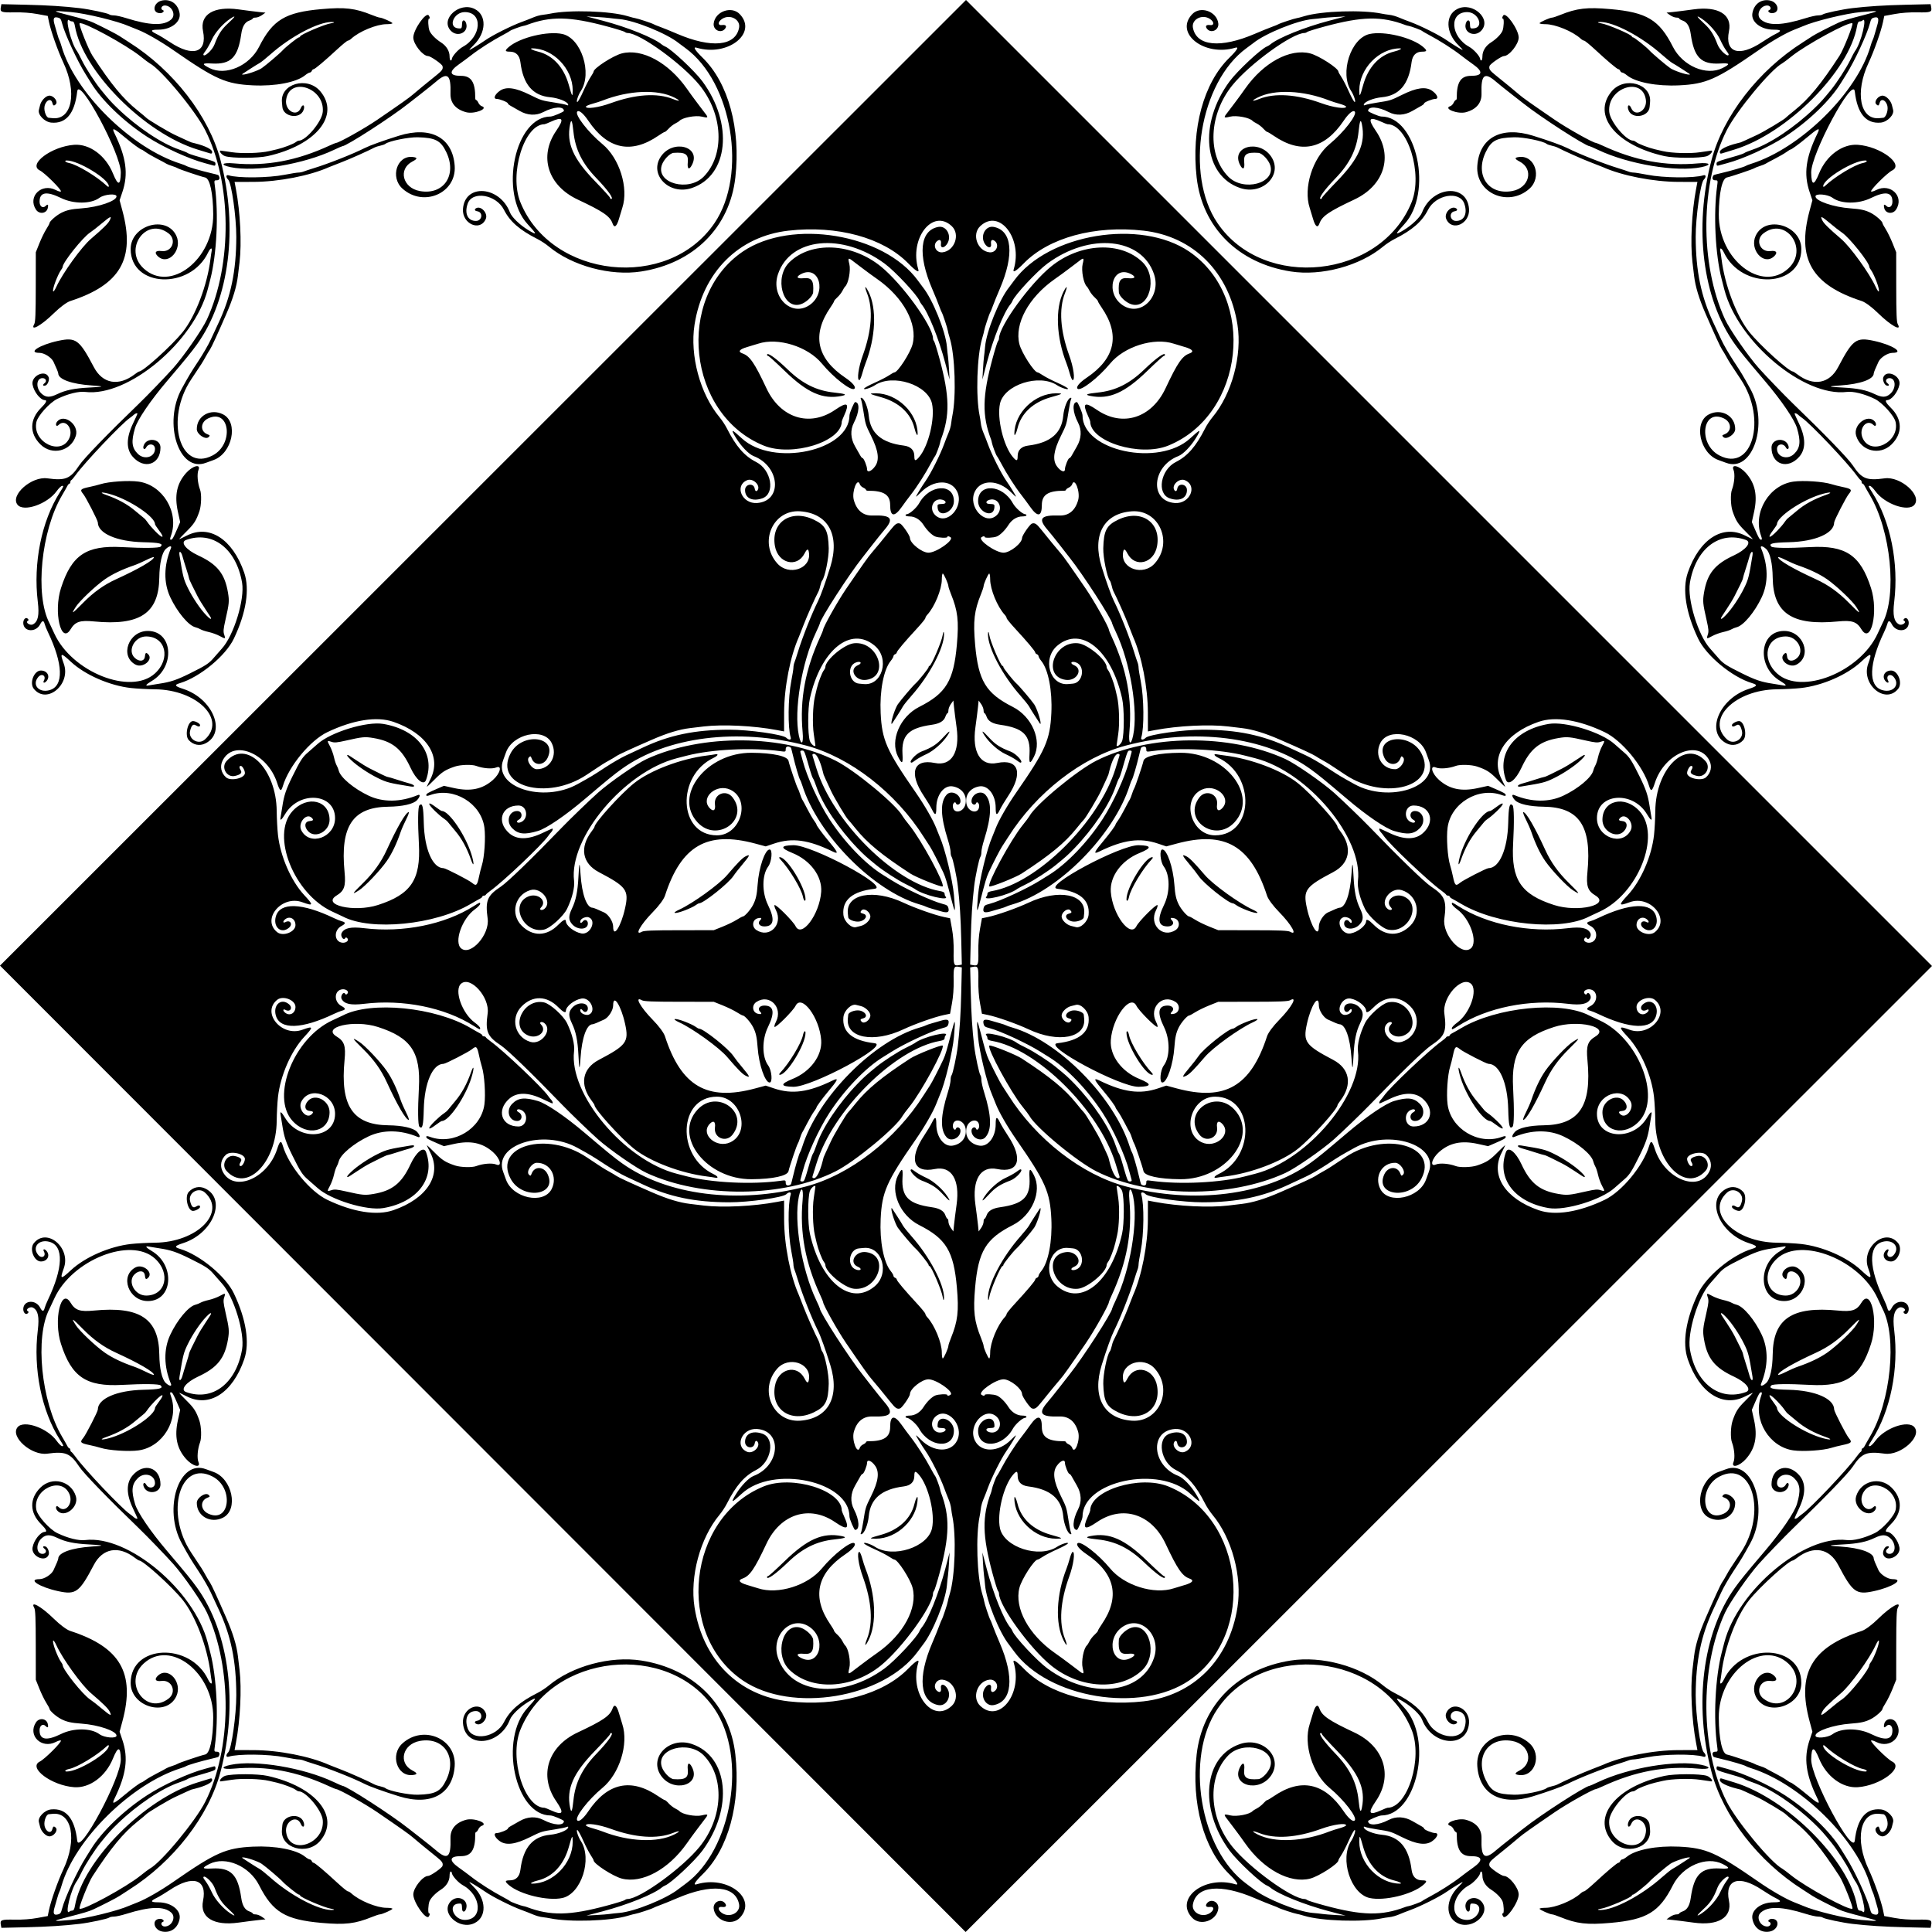
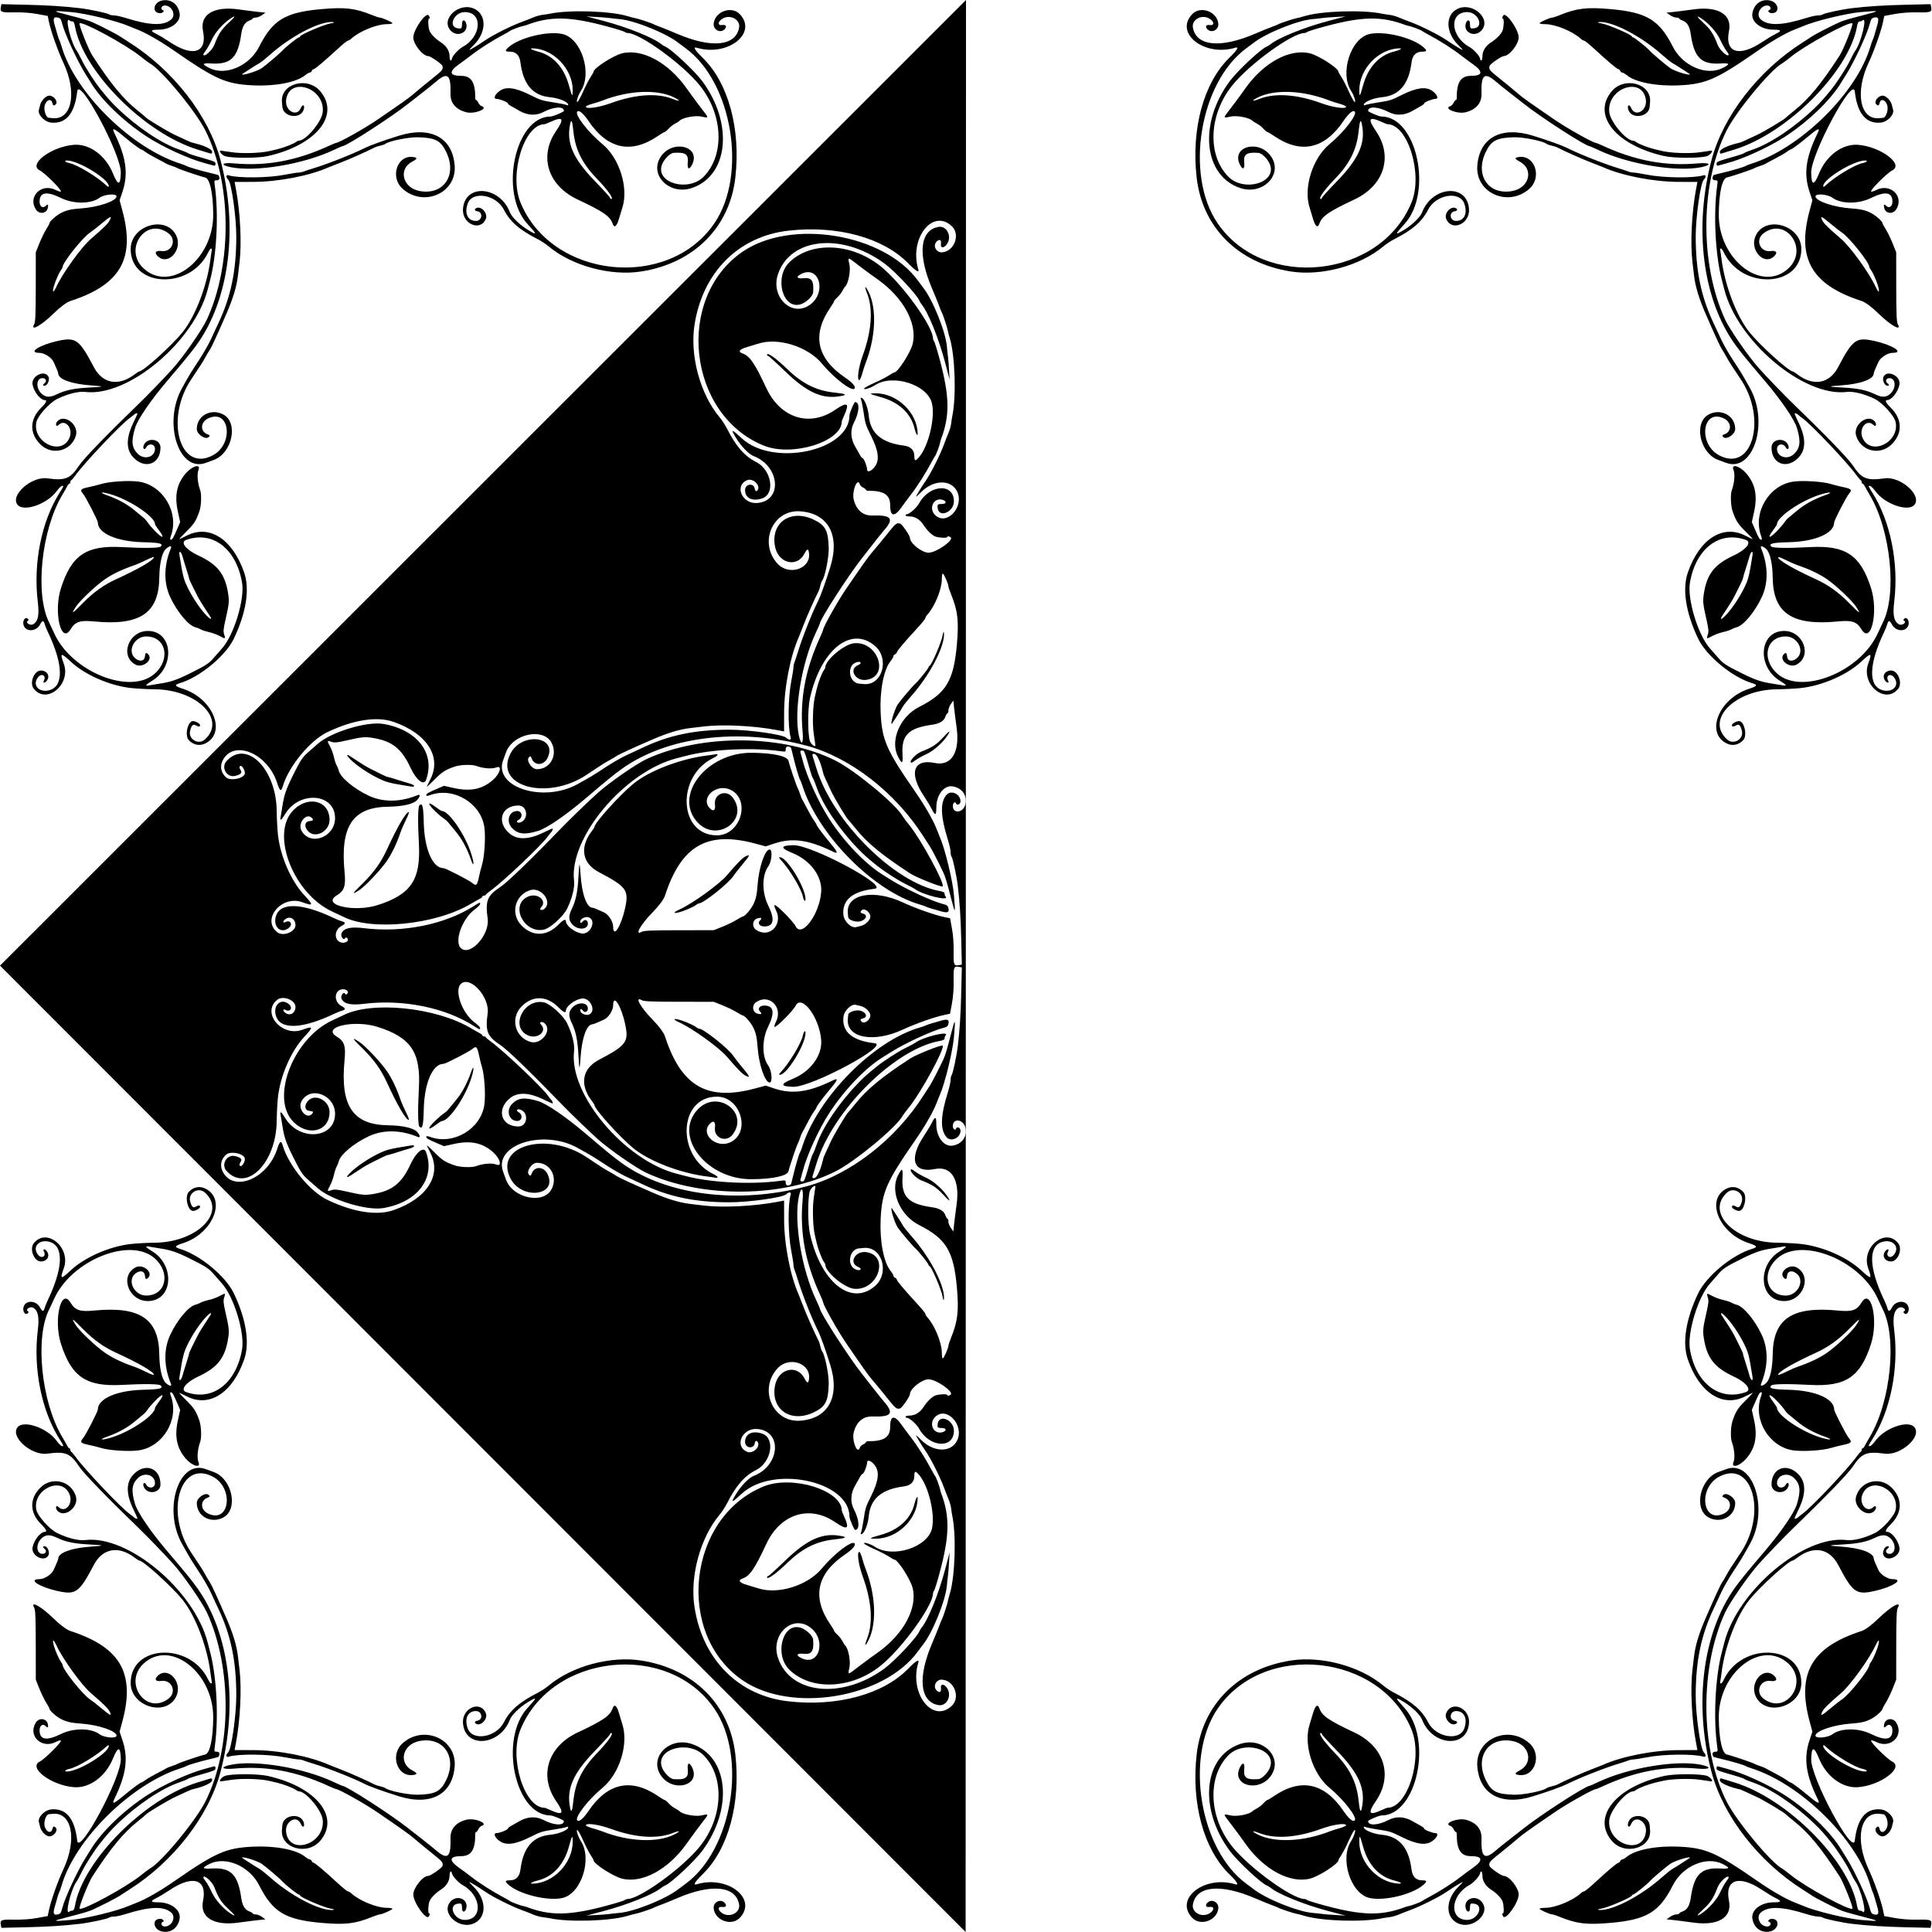
<svg xmlns="http://www.w3.org/2000/svg" xmlns:xlink="http://www.w3.org/1999/xlink" width="100%" height="100%" viewBox="0 0 1555.4 1555.4">
  <desc>
    Notan Art Tile 
    
    based on Notan Art paper cutting techniques
    corner symbol design from openclipart user Firkin: https://openclipart.org/detail/258064/corner-decoration-2
    
    Can be made into a pattern - see the Notan Art Tile Pattern
    
    written by Jay Nick
    steamcoded.org    
  </desc>
  <title>Notan Art Tile</title>
  <defs>
    <symbol id="corner" viewBox="0 0 635.625 635.625">
      <path d="m 460.517,634.066 c -18.408,-9.073 -6.56,-38.281 18.869,-46.518 7.29,-2.361 7.875,-3.397 2.777,-4.92 -16.898,-5.048 -38.97,-23.261 -45.98,-37.94 -10.535,-22.062 -13.69,-42.208 -8.817,-56.309 9.887,-28.614 29.759,-41.417 48.979,-31.556 3.557,1.825 6.467,3.16 6.467,2.967 0,-0.193 -2.886,-3.213 -6.413,-6.711 -6.383,-6.329 -8.141,-9.101 -10.875,-17.141 -1.626,-4.782 -1.919,-14.614 -0.543,-18.233 2.138,-5.623 2.775,-13.547 1.361,-16.931 -2.285,-5.469 5.136,-3.539 10.683,2.779 7.842,8.931 9.937,19.053 6.847,33.073 l -1.908,8.657 2.331,5.406 c 3.544,8.221 4.36,9.625 5.596,9.625 0.871,0 0.843,-0.824 -0.117,-3.516 -7.075,-19.824 7.003,-43.203 27.726,-46.045 8.499,-1.166 25.378,-0.031 32.309,2.172 2.082,0.662 6.316,1.728 9.41,2.369 7.833,1.624 8.521,2.376 5.476,5.988 -2.276,2.701 -12.508,22.58 -12.508,24.301 0,9.285 -16.136,16.321 -38.691,16.869 -14.107,0.343 -17.434,1.175 -14.887,3.721 1.287,1.287 14.135,1.46 32.953,0.444 30.492,-1.646 42.986,6.743 52.052,34.946 6.544,20.357 -0.054,48.603 -8.203,35.12 -3.906,-6.463 -8,-7.831 -19.943,-6.666 -39.175,3.824 -55.312,-6.994 -55.701,-37.342 -0.155,-12.081 -2.269,-21.396 -5.545,-24.434 -2.946,-2.732 -5.378,-3.101 -4.368,-0.663 6.118,14.766 6.306,29.563 0.531,41.837 -5.938,12.623 -15.541,24.115 -21.346,25.545 -1.448,0.357 -3.477,1.167 -4.509,1.801 -1.031,0.634 -4.195,1.669 -7.031,2.301 -2.836,0.632 -7.013,2.162 -9.283,3.4 -4.845,2.644 -5.12,2.544 -3.756,-1.37 0.832,-2.387 0.629,-4.732 -1.049,-12.105 -3.262,-14.335 -3.443,-16.278 -2.199,-23.659 2.702,-16.036 9.155,-24.084 25.316,-31.573 10.537,-4.883 15.62,-11.353 10.402,-13.24 -22.51,-8.14 -42.769,7.316 -47.763,36.439 -2.426,14.146 7.086,45.124 17.276,56.263 1.698,1.856 4.774,5.363 6.835,7.792 4.133,4.871 6.803,6.612 20.627,13.451 11.081,5.482 16.296,7.229 25.781,8.639 3.867,0.575 7.98,1.245 9.141,1.49 3.456,0.728 2.38,-0.815 -2.654,-3.804 -20.347,-12.082 -17.938,-42.663 3.361,-42.663 16.441,0 24.271,21.566 10.442,28.759 -6.228,3.239 -15.32,-4.291 -10.727,-8.884 1.801,-1.801 2.486,-1.331 2.8,1.922 0.403,4.182 4.758,4.772 8.645,1.17 6.573,-6.092 0.113,-18.279 -9.69,-18.279 -16.821,0 -21.302,19.107 -7.423,31.649 20.66,18.668 70.724,-1.266 85.715,-34.13 1.847,-4.049 3.728,-8.067 4.179,-8.927 12.526,-23.882 7.061,-78.899 -10.833,-109.06 -1.835,-3.094 -3.811,-6.574 -4.39,-7.734 -0.579,-1.16 -1.407,-2.109 -1.84,-2.109 -0.433,0 -0.787,-0.598 -0.787,-1.328 0,-0.73 -0.353,-1.469 -0.785,-1.641 -0.432,-0.172 -2.014,-2.016 -3.516,-4.098 -7.923,-10.985 -39.24,-44.001 -46.478,-49 -1.205,-0.832 -2.748,-2.057 -3.429,-2.723 -1.197,-1.169 -2.98,-1.645 -2.98,-0.796 0,0.228 1.684,3.942 3.743,8.254 5.873,12.301 5.941,21.917 0.203,28.435 -9.814,11.149 -23.593,6.571 -23.628,-7.849 -0.019,-7.866 12.13,-9.079 14.453,-1.443 0.807,2.654 -0.952,3.715 -2.223,1.341 -2.135,-3.989 -7.553,-3.129 -7.543,1.197 0.016,7.01 9.009,9.687 14.537,4.328 5.292,-5.13 5.906,-10.621 2.472,-22.125 -2.173,-7.278 -13.187,-23.435 -27.313,-40.064 -16.312,-19.203 -20.881,-24.808 -25.681,-31.511 -27.473,-38.358 -35.156,-99.186 -19.84,-157.071 9.932,-37.536 40.123,-76.428 77.852,-100.289 3.094,-1.957 6.738,-4.322 8.099,-5.257 2.321,-1.595 14.883,-8.063 22.5,-11.585 3.626,-1.677 8.127,-3.021 22.267,-6.652 13.426,-3.448 13.044,-3.727 -3.178,-2.327 -12.66,1.093 -39.945,7.747 -49.688,12.118 -1.031,0.463 -4.293,1.772 -7.248,2.909 -6.999,2.694 -19.569,9.92 -30.721,17.661 -35.827,24.867 -44.567,28.72 -67.661,29.823 -18.982,0.907 -37.05,-2.58 -44.371,-8.565 -1.547,-1.265 -3.353,-2.314 -4.014,-2.333 -0.661,-0.019 -1.444,-0.667 -1.741,-1.44 -0.297,-0.773 -0.965,-1.406 -1.484,-1.406 -1.106,0 -9.232,-6.836 -20.321,-17.093 -4.33,-4.005 -8.363,-7.282 -8.964,-7.282 -0.6,0 -1.909,-0.755 -2.909,-1.677 C 329.263,26.761 314.351,20.625 305.939,20.625 c -2.751,0 -5.001,-0.366 -5.001,-0.813 0,-0.882 8.857,-4.812 10.844,-4.812 0.671,0 3.673,-0.996 6.672,-2.213 14.246,-5.781 22.844,-6.784 42.952,-5.013 30.971,2.729 41.614,9.149 53.225,32.108 8.287,16.387 28.586,25.095 42.334,18.161 6.899,-3.48 6.439,-4.366 -2.016,-3.881 -16.189,0.929 -22.259,-5.135 -25.066,-25.041 -0.912,-6.467 -3.067,-10.159 -6.696,-11.471 C 421.434,17.017 420,16.161 420,15.749 420,15.337 418.905,15 417.567,15 c -1.338,0 -3.764,-0.949 -5.391,-2.109 l -2.957,-2.109 5.625,-0.566 c 3.094,-0.312 10.88,-1.301 17.303,-2.199 21.18,-2.961 33.222,4.398 30.326,18.534 -3.769,18.399 8.521,22.475 28.21,9.355 4.071,-2.713 9.239,-5.822 11.484,-6.909 5.554,-2.689 5.129,-3.684 -1.573,-3.684 -10.912,0 -19.445,-6.601 -18.15,-14.04 1.357,-7.796 7.421,-12.268 14.768,-10.89 7.667,1.438 9.243,10.802 1.827,10.853 -2.265,0.016 -4.084,-2.002 -2.331,-2.587 2.429,-0.81 1.184,-3.962 -1.566,-3.962 -6.077,0 -9.868,7.982 -5.616,11.823 6.253,5.649 18.174,5.312 38.568,-1.09 4.023,-1.263 8.684,-2.296 10.359,-2.296 1.675,0 3.446,-0.357 3.936,-0.794 1.213,-1.081 16.677,-4.377 25.266,-5.386 13.467,-1.582 27.185,-2.457 45.107,-2.879 l 21.669,-0.51 0.455,2.38 c 0.842,4.403 -0.189,4.811 -11.634,4.602 -6.814,-0.124 -13.762,0.387 -19.466,1.431 L 594.916,13.594 593.844,18.75 c -1.642,7.899 -7.607,24.787 -12.226,34.614 -11.977,25.481 -7.389,49.13 9.197,47.411 1.185,-0.123 2.671,-0.277 3.302,-0.343 2.009,-0.209 4.061,-5.469 3.596,-9.217 -0.68,-5.485 -5.567,-8.08 -6.702,-3.559 -0.647,2.577 -1.345,2.884 -2.937,1.292 -2.223,-2.223 1.57,-7.386 5.426,-7.386 2.976,0 7.116,4.29 7.985,8.275 0.301,1.378 0.718,3.057 0.928,3.73 1.29,4.145 -4.738,10.462 -10.495,10.997 -12.601,1.171 -19.992,-7.695 -22.141,-26.562 -1.538,-13.505 -37.542,53.617 -37.183,69.32 0.255,11.15 2.338,11.324 6.724,0.561 6.208,-15.231 19.879,-25.325 33.026,-24.385 19.261,1.378 39.762,16.686 29.297,21.876 -4.221,2.093 -18.762,16.593 -17.953,17.902 0.262,0.424 2.216,-0.115 4.341,-1.2 12.242,-6.246 24.214,5.57 16.921,16.701 -2.731,4.168 -8.873,3.455 -10.033,-1.164 -0.798,-3.181 -0.128,-3.897 1.822,-1.946 2.371,2.371 5.136,0.396 5.136,-3.67 0,-8.183 -5.939,-9.185 -18.361,-3.096 -10.682,5.236 -25.503,5.143 -32.733,-0.205 -4.103,-3.035 -14.531,-3.913 -14.531,-1.224 0,3.948 15.303,9.189 29.882,10.234 8.759,0.628 12.559,1.473 17.241,3.834 4.273,2.155 10.065,7.263 10.065,8.877 0,0.421 1.252,2.74 2.782,5.153 1.53,2.413 4.152,7.807 5.826,11.986 l 3.043,7.598 0.034,29.531 c 0.026,22.94 0.315,30.025 1.292,31.741 3.813,6.695 -5.95,1.286 -16.682,-9.241 -5.401,-5.298 -10.981,-9.434 -14.089,-10.443 -42.666,-13.848 -55.455,-35.962 -44.462,-76.881 l 2.429,-9.042 -2.434,-7.246 c -5.14,-15.304 -3.231,-29.292 6.804,-49.867 2.698,-5.531 0.675,-4.641 -10.168,4.475 -5.002,4.206 -11.994,9.316 -12.746,9.316 -0.369,0 -1.976,0.969 -3.572,2.153 -1.596,1.184 -6.065,3.775 -9.932,5.759 -3.867,1.983 -7.453,3.913 -7.969,4.288 -0.516,0.375 -2.625,1.214 -4.688,1.864 -2.062,0.65 -4.172,1.483 -4.688,1.85 -1.28,0.912 -19.926,7.215 -23.533,7.954 -4.06,0.832 -6.788,13.239 -6.913,31.446 -0.265,38.534 36.677,67.208 59.392,46.1 17.709,-16.456 -2.207,-44.417 -21.282,-29.88 -7.254,5.528 -2.958,16.277 6.029,15.085 5.113,-0.678 6.429,1.427 2.893,4.627 -8.88,8.036 -21.123,-5.98 -15.526,-17.775 8.447,-17.8 38.901,-8.851 38.901,11.43 0,32.872 -50.812,35.075 -66.097,2.865 -1.784,-3.76 -3.674,-4.568 -2.996,-1.28 0.239,1.16 0.693,4.219 1.007,6.797 2.725,22.333 12.738,48.718 23.659,62.344 9.19,11.466 33.796,33.75 37.266,33.75 0.333,0 1.98,1.048 3.659,2.329 13.8,10.526 27.404,8.156 34.895,-6.079 12.4,-23.564 15.318,-25.709 30.507,-22.415 15.833,3.433 26.383,10.228 15.881,10.228 -4.058,0 -10.195,3.893 -11.943,7.576 -2.394,5.043 -4.08,9.16 -4.08,9.96 0,5.003 -11.322,9.094 -28.374,10.251 -11.582,0.786 -11.16,1.135 2.2,1.82 12.421,0.636 19.978,2.188 26.872,5.518 6.406,3.094 9.774,3.043 13.407,-0.203 5.239,-4.682 4.813,-13.359 -0.656,-13.359 -2.934,0 -3.993,2.68 -1.717,4.345 1.948,1.424 1.302,2.744 -0.925,1.889 -1.876,-0.72 -3.433,-4.796 -2.647,-6.929 2.602,-7.05 15.144,-1.419 13.769,6.182 -1.124,6.212 -6.724,13.263 -10.534,13.263 -2.151,0 -0.989,2.422 3.077,6.416 10.076,9.896 10.314,21.996 0.617,31.465 -9.917,9.684 -26.164,5.592 -30.112,-7.584 -2.802,-9.352 10.092,-19.086 15.943,-12.036 1.877,2.261 0.891,4.979 -1.088,3 -5.73,-5.73 -12.949,2.843 -9.314,11.061 6.94,15.689 31.828,3.609 28.127,-13.652 -1.135,-5.293 -11.372,-16.623 -17.822,-19.724 -8.991,-4.323 -18.18,-6.61 -23.792,-5.923 -36.537,4.477 -92.943,-42.743 -104.492,-87.475 -0.499,-1.934 -1.505,-5.837 -2.235,-8.673 -5.464,-21.226 -7.14,-55.66 -3.868,-79.453 0.672,-4.887 0.659,-4.922 -1.849,-4.922 -2.266,0 -2.807,-2.329 -1.035,-4.451 0.107,-0.128 3.113,-0.912 6.68,-1.743 8.265,-1.924 19.332,-5.17 20.549,-6.027 0.516,-0.363 2.625,-1.19 4.688,-1.838 42.245,-13.268 90.467,-60.829 101.802,-100.407 0.65,-2.271 1.454,-4.55 1.787,-5.066 0.332,-0.516 1.131,-2.836 1.774,-5.156 0.643,-2.32 1.563,-5.514 2.044,-7.098 1.783,-5.873 1.236,-7.739 -2.07,-7.063 -2.597,0.531 -3.086,1.154 -4.14,5.272 -2.28,8.906 -12.942,31.909 -19.981,43.108 -1.621,2.578 -3.682,5.888 -4.581,7.355 C 548.8,85.715 529.953,103.803 510,116.742 c -13.684,8.874 -35.738,18.93 -49.193,22.432 -3.08,0.801 -6.349,1.695 -7.266,1.986 -1.222,0.388 -1.666,0.023 -1.666,-1.37 0,-1.956 -0.256,-1.854 17.699,-7.051 2.773,-0.803 5.516,-1.832 6.094,-2.287 0.578,-0.455 3.779,-1.758 7.113,-2.896 15.006,-5.12 35.945,-19.144 52.532,-35.185 5.566,-5.382 7.371,-7.391 14.349,-15.964 4.919,-6.044 12.988,-18.539 16.097,-24.927 1.796,-3.69 3.643,-7.184 4.106,-7.766 5.196,-6.531 11.09,-30.918 6.319,-26.147 -0.38,0.38 -1.387,0.697 -2.237,0.703 -1.077,0.008 -1.748,1.188 -2.21,3.886 -6.578,38.39 -59.312,91.518 -104.619,105.402 -5.032,1.542 -9.887,3.032 -10.789,3.311 -1.176,0.364 -1.641,-0.011 -1.641,-1.323 0,-2.172 5.889,-5.123 14.531,-7.283 1.547,-0.387 3.023,-0.765 3.281,-0.841 0.563,-0.166 5.798,-2.555 14.007,-6.392 5.785,-2.704 23.455,-13.29 24.431,-14.636 0.258,-0.356 3.589,-3.148 7.403,-6.206 12.29,-9.852 22.696,-22.492 38.419,-46.665 3.368,-5.179 11.919,-26.656 10.985,-27.591 -2.146,-2.146 -39.679,18.224 -52.082,28.267 -3.372,2.731 -6.9,5.376 -7.839,5.88 -9.671,5.182 -38.852,40.383 -47.265,57.016 -22.579,44.64 -23.21,113.912 -1.469,161.25 3.963,8.629 19.83,31.534 28.84,41.633 6.335,7.1 22.064,23.41 29.423,30.509 26.475,25.537 46.83,46.57 50.644,52.328 7.671,11.583 11.809,13.275 27.265,11.15 13.545,-1.863 31.944,14.452 25.405,22.528 -5.223,6.45 -25.453,-0.598 -33.377,-11.627 -1.774,-2.469 -3.874,-4.49 -4.666,-4.49 -1.494,0 -1.413,0.229 1.939,5.505 15.656,24.638 22.851,60.335 18.827,93.393 -1.393,11.439 -0.219,16.91 4.126,19.235 2.408,1.289 6.719,-1.556 4.467,-2.948 -0.922,-0.57 -0.936,-0.983 -0.062,-1.857 1.806,-1.806 4.168,0.786 3.83,4.202 -0.704,7.099 -10.753,7.54 -14.326,0.63 -1.802,-3.484 -3.069,-3.625 -3.87,-0.431 -0.334,1.329 -1.55,4.388 -2.704,6.797 -13.118,27.393 -13.752,46.041 -1.689,49.655 9.176,2.749 15.534,-4.48 9.815,-11.159 -2.999,-3.502 -6.969,-1.042 -4.815,2.983 1.262,2.358 -0.717,2.491 -2.481,0.166 -3.002,-3.954 -0.247,-8.672 5.063,-8.672 5.875,0 10.004,10.679 6.033,15.602 -11.013,13.653 -31.929,-3.859 -25.561,-21.401 3.478,-9.58 2.683,-9.799 -6.059,-1.669 -12.019,11.178 -33.042,20.357 -51.268,22.386 -4.803,0.534 -13.992,1.023 -20.421,1.086 -36.005,0.351 -61.358,25.854 -42.572,42.825 5.386,4.866 14.228,-0.175 12.625,-7.197 -1.078,-4.72 -2.567,-6.299 -4.705,-4.99 C 466.338,620.032 465,620.003 465,618.432 465,617.136 468.781,615 471.074,615 c 4.405,0 7.165,12.155 3.655,16.095 -3.789,4.253 -9.28,5.401 -14.212,2.97 z m -0.728,-109.415 c 5,-5.148 11.6,-14.945 15.644,-23.221 3.581,-7.327 4.119,-9.433 7.09,-27.758 0.734,-4.524 -1.318,-3.778 -2.58,0.938 -0.586,2.191 -2.079,7.097 -3.317,10.901 -1.238,3.804 -2.251,7.287 -2.251,7.739 0,0.452 -1.055,2.93 -2.344,5.505 -1.289,2.576 -3.426,6.846 -4.748,9.491 -1.322,2.644 -4.486,7.863 -7.031,11.598 -2.545,3.735 -4.627,7.055 -4.627,7.38 0,1.225 1.191,0.49 4.164,-2.572 z m 111.173,-7.112 c -3.234,-5.04 -17.132,-18.193 -24.869,-23.536 -6.38,-4.406 -14.82,-8.432 -24.844,-11.85 -2.32,-0.791 -7.066,-2.87 -10.547,-4.62 -3.48,-1.75 -6.328,-2.776 -6.328,-2.28 0,2.43 12.937,9.963 32.221,18.764 10.461,4.774 19.265,11.07 28.247,20.199 9.439,9.594 10.52,10.181 6.119,3.323 z m -67.415,-64.75 c 2.51,-2.591 5.298,-5.86 6.195,-7.266 0.897,-1.405 2.345,-3.084 3.217,-3.73 0.872,-0.646 4.255,-3.443 7.516,-6.214 6.4,-5.437 14.542,-9.911 24.211,-13.302 7.656,-2.685 3.891,-3.032 -4.469,-0.411 -16.372,5.132 -36.781,19.073 -36.781,25.124 0,0.476 -1.477,2.799 -3.281,5.163 -5.512,7.218 -3.374,7.62 3.392,0.637 z m 84.618,-213.048 c -1.433,-3.725 -3.365,-7.779 -4.292,-9.009 -0.928,-1.23 -1.686,-2.617 -1.686,-3.083 0,-3.777 -17.146,-25.253 -23.438,-29.355 -1.805,-1.177 -6.376,-4.754 -10.16,-7.948 -7.254,-6.126 -8.681,-6.617 -6.398,-2.201 1.369,2.647 5.355,6.555 15.963,15.652 7.928,6.798 24.065,29.161 29.352,40.675 3.47,7.558 3.98,3.9 0.659,-4.731 z m -43.311,-81.538 c 7.987,-7.555 24.918,-17.767 31.709,-19.125 3.318,-0.664 4.718,-2.203 2.003,-2.203 -9.771,0 -35.471,15.68 -35.726,21.797 -0.042,1.017 0.601,0.867 2.013,-0.469 z M 428.067,62.523 c -0.977,-0.614 -3.93,-2.531 -6.562,-4.259 C 418.872,56.535 415.664,54.56 414.375,53.874 413.086,53.187 408.867,49.818 405,46.387 387.893,31.206 364.366,18.75 352.798,18.75 c -2.981,0 -2.592,0.682 0.656,1.151 5.324,0.768 26.233,9.714 26.233,11.224 0,0.412 0.44,0.75 0.979,0.75 1.034,0 11.631,8.447 14.021,11.176 2.063,2.356 14.019,12.529 17.735,15.091 3.006,2.072 12.896,5.46 16.015,5.486 1.038,0.009 0.941,-0.281 -0.371,-1.105 z M 462.188,46.344 c 0,-0.292 -1.012,-1.874 -2.249,-3.516 -1.237,-1.641 -3.495,-5.727 -5.018,-9.078 -2.741,-6.033 -9.584,-13.789 -15.757,-17.857 -5.159,-3.401 -4.451,-1.845 1.743,3.831 5.82,5.333 8.469,9.431 11.845,18.325 1.894,4.99 9.436,11.62 9.436,8.295 z M 459.844,394.663 c -1.031,-0.401 -3.853,-1.428 -6.272,-2.283 -16.033,-5.668 -21.604,-32.135 -8.203,-38.971 10.632,-5.424 22.557,1.327 22.408,12.685 -0.057,4.329 -7.507,9.266 -10.088,6.685 -1.311,-1.311 -1.213,-1.543 1.009,-2.388 6.414,-2.438 6.064,-10.386 -0.596,-13.546 -18.482,-8.77 -22.256,21.886 -3.884,31.549 27.993,14.724 40.941,-30.814 18.404,-64.729 -1.968,-2.961 -4.383,-6.607 -5.366,-8.102 -0.984,-1.495 -2.515,-3.815 -3.402,-5.156 -0.888,-1.341 -2.525,-4.126 -3.638,-6.188 -1.113,-2.062 -2.755,-4.805 -3.648,-6.094 -1.366,-1.971 -6.489,-13.105 -14.018,-30.469 -5.657,-13.044 -8.718,-23.118 -9.828,-32.344 -0.279,-2.32 -0.909,-7.594 -1.4,-11.719 -1.93,-16.223 -0.617,-42.738 3.086,-62.344 l 1.151,-6.094 -15.983,-0.032 c -21.585,-0.043 -48.305,-5.26 -64.733,-12.641 -1.031,-0.463 -5.672,-2.281 -10.312,-4.04 -6.969,-2.641 -22.695,-9.653 -28.625,-12.764 -0.79,-0.415 -2.9,-1.067 -4.688,-1.45 -1.788,-0.383 -3.734,-1.084 -4.324,-1.559 -2.952,-2.372 -19.744,-5.782 -27.52,-5.59 -15.136,0.375 -19.672,2.751 -24.452,12.812 -9.316,19.61 2.423,36.725 22.666,33.045 14.711,-2.674 18.697,-18.788 6.239,-25.223 -4.39,-2.268 -4.45,-3.339 -0.216,-3.833 13.407,-1.565 19.512,17.294 8.743,27.006 -17.928,16.167 -46.181,3.841 -44.529,-19.427 1.709,-24.072 20.401,-34.161 47.588,-25.686 13.275,4.138 24.536,8.188 29.011,10.433 10.503,5.269 31.149,13.434 43.545,17.221 3.609,1.103 7.532,2.399 8.716,2.881 1.184,0.482 3.157,0.876 4.384,0.876 1.227,0 6.451,0.832 11.608,1.848 14.057,2.771 39.952,3.033 47.977,0.486 2.314,-0.735 2.511,1.555 0.321,3.744 -2.816,2.816 -6.926,31.904 -6.89,48.765 0.063,29.167 4.588,50.991 15.258,73.594 1.826,3.867 4.819,10.294 6.651,14.281 1.832,3.988 6.462,12.003 10.288,17.812 6.805,10.332 7.919,12.181 14.273,23.687 16.31,29.535 2.335,72.216 -20.712,63.257 z M 88.672,231.525 C 43.874,224.488 13.29,193.935 8.471,151.406 3.758,109.807 14.427,70.698 36.327,49.297 42.961,42.814 44.847,39.664 41.484,40.684 15.207,48.653 -10.847,28.404 4.681,12.082 11.684,4.72 25.783,9.751 26.941,20.026 c 0.642,5.696 -6.334,8.867 -9.727,4.421 -1.657,-2.172 -0.552,-3.528 2.51,-3.078 4.027,0.591 3.852,-2.927 -0.27,-5.441 -6.607,-4.028 -15.447,0.738 -14.182,7.647 2.896,15.824 23.532,17.857 52.95,5.216 5.362,-2.304 11.858,-4.945 14.436,-5.87 2.578,-0.925 5.109,-1.96 5.625,-2.301 1.226,-0.811 13.652,-4.913 15.469,-5.107 0.773,-0.082 3.727,-0.855 6.562,-1.717 14.652,-4.455 49.593,-5.586 66.094,-2.139 1.547,0.323 4.078,0.723 5.625,0.89 3.273,0.351 6.374,1.237 10.312,2.945 1.547,0.671 5.133,2.063 7.969,3.094 9.118,3.314 25.063,11.313 31.61,15.858 5.119,3.553 13.39,8.57 13.39,8.121 0,-0.287 -1.598,-2.071 -3.55,-3.964 -11.059,-10.722 -11.442,-25.883 -0.785,-31.042 12.892,-6.241 29.289,8.671 20.326,18.485 -5.617,6.15 -15.403,1.83 -13.33,-5.885 0.921,-3.428 3.392,-3.756 3.535,-0.469 0.204,4.694 0.292,4.814 3.319,4.513 9.059,-0.901 3.848,-13.873 -5.577,-13.884 -15.628,-0.018 -14.445,20.757 1.687,29.629 3.95,2.173 9.375,8.303 9.375,10.595 0,0.562 0.422,1.022 0.938,1.022 0.516,0 0.939,-1.582 0.941,-3.516 0.005,-4.499 2.724,-8.937 7.228,-11.796 4.589,-2.913 8.674,-7.044 9.89,-10.001 1.136,-2.765 1.471,-10.311 0.457,-10.312 -0.926,-0.001 -0.869,-1.099 0.138,-2.689 2.245,-3.544 13.222,12.029 13.222,18.759 0,5.621 -8.113,15.804 -12.592,15.804 -2.037,0 -11.688,6.659 -12.259,8.459 -0.765,2.41 0.18,3.898 4.849,7.634 8.05,6.443 17.748,14.415 20.312,16.699 2.805,2.498 9.979,7.582 30.592,21.678 10.601,7.25 32.596,19.585 34.932,19.59 0.373,8.6e-4 2.904,1.032 5.625,2.292 27.901,12.917 53.82,17.737 81.588,15.174 10.195,-0.941 12.123,1.268 2.812,3.221 -21.089,4.425 -62.235,-2.433 -88.067,-14.679 -3.706,-1.757 -6.99,-3.195 -7.298,-3.195 -3.378,0 -41.874,-24.845 -56.276,-36.32 -0.516,-0.411 -5.156,-4.028 -10.312,-8.038 -5.156,-4.01 -11.173,-8.844 -13.37,-10.743 -9.745,-8.42 -12.732,-5.92 -12.244,10.25 0.239,7.941 -4.429,13.49 -13.359,15.879 -7.005,1.874 -19.713,-3.134 -13.2,-5.202 0.953,-0.302 2.21,-1.597 2.792,-2.876 0.583,-1.279 1.419,-2.326 1.857,-2.326 0.439,0 0.794,-0.738 0.79,-1.641 -0.06,-13.613 3.391,-18.984 12.196,-18.984 9.949,0 10.572,-3.605 1.702,-9.844 -2.932,-2.062 -7.502,-5.444 -10.154,-7.515 -7.26,-5.668 -18.344,-12.742 -27.791,-17.736 -2.836,-1.499 -5.367,-2.97 -5.625,-3.268 -0.57,-0.66 -9.291,-3.93 -11.25,-4.218 -0.773,-0.114 -2.039,-0.447 -2.812,-0.74 -20.406,-7.742 -36.757,-7.448 -68.906,1.237 -7.734,2.089 -14.463,4.187 -14.953,4.661 -0.49,0.474 -1.545,0.872 -2.344,0.884 -10.536,0.157 -46.865,26.525 -61.453,44.604 -20.004,24.791 -21.564,59.3 -3.519,77.841 12.903,13.258 40.768,5.764 35.855,-9.643 -1.502,-4.711 -6.91,-10.349 -10.146,-10.58 -9.99,-0.711 -12.773,1.158 -12.057,8.094 0.598,5.791 -1.135,6.871 -3.546,2.209 -8.153,-15.765 16.346,-22.294 26.56,-7.078 10.309,15.358 -7.202,33.168 -26.347,26.797 C 14.312,149.944 9.871,105.527 36.601,69.344 43.194,60.42 63.451,41.508 68.438,39.622 69.211,39.329 70.477,38.563 71.25,37.919 78.081,32.231 100.564,23.166 121.406,17.695 l 14.062,-3.691 -8.438,0.466 c -4.641,0.256 -9.703,0.664 -11.25,0.906 -1.547,0.242 -5.344,0.652 -8.438,0.911 -12.874,1.079 -40.414,12.236 -50.625,20.509 -0.516,0.418 -3.108,2.345 -5.762,4.282 C 11.09,70.19 -1.928,148.878 26.268,190.312 c 39.455,57.98 139.08,47.265 165.52,-17.802 9.831,-24.195 -3.287,-66.573 -20.608,-66.573 -0.362,0 -2.638,-0.903 -5.059,-2.006 -10.714,-4.884 -12.022,-2.798 -4.824,7.692 14.926,21.753 7.119,46.605 -18.401,58.575 -21.651,10.155 -27.535,14.197 -29.697,20.397 -1.475,4.232 -3.547,2.714 -5.502,-4.032 -0.971,-3.352 -2.239,-7.535 -2.817,-9.297 -5.564,-16.944 2.366,-42.327 16.995,-54.402 12.094,-9.983 23.873,-25.24 21.397,-27.716 -1.495,-1.495 -5.235,1.619 -9.448,7.867 -16.418,24.347 -36.591,28.617 -59.794,12.657 C 71.495,113.927 69.058,112.5 68.615,112.5 c -0.443,0 -1.918,-1.249 -3.277,-2.775 -1.36,-1.526 -3.855,-3.483 -5.546,-4.35 -1.69,-0.866 -3.284,-1.841 -3.542,-2.166 -2.262,-2.854 -13.881,-5.081 -19.34,-3.706 -5.308,1.337 -5.649,0.906 -2.469,-3.113 1.425,-1.8 3.434,-4.449 4.465,-5.887 1.031,-1.438 2.745,-3.721 3.809,-5.074 1.064,-1.353 4.312,-5.835 7.22,-9.96 15.619,-22.161 38.131,-34.326 55.351,-29.911 7.459,1.912 24.09,12.665 24.09,15.575 0,0.43 1.16,2.517 2.578,4.637 1.418,2.12 4.266,7.667 6.328,12.326 2.062,4.659 4.27,8.644 4.906,8.854 1.365,0.452 -0.575,-5.727 -2.923,-9.311 -10.004,-15.268 -0.389,-45.055 15.698,-48.636 12.361,-2.751 35.996,2.903 45.475,10.879 3.857,3.245 3.706,4.18 -0.675,4.18 -5.142,0 -8.26,3.13 -8.993,9.027 -2.345,18.882 -10.492,28.456 -25.403,29.853 -6.914,0.648 -14.473,3.639 -15.254,6.035 -0.32,0.982 0.024,1.125 1.338,0.559 0.973,-0.42 5.354,-1.316 9.737,-1.992 11.483,-1.771 11.809,-1.871 21.242,-6.556 12.629,-6.271 20.46,-7.342 25.88,-3.54 4.428,3.106 5.89,6.926 2.649,6.926 -2.512,0 -9.459,2.792 -9.459,3.801 0,0.432 -1.022,1.335 -2.272,2.008 -1.249,0.673 -4.73,2.651 -7.734,4.395 -6.75,3.92 -14.035,4.268 -20.33,0.972 -8.847,-4.632 -17.476,-5.115 -17.476,-0.978 0,0.857 9.28,4.803 11.295,4.803 30.38,0 44.283,65.174 19.596,91.861 -8.216,8.881 -8.278,9.759 -0.348,4.914 7.128,-4.356 13.922,-10.937 15.483,-14.999 8.693,-22.622 38.465,-24.836 40.046,-2.977 0.928,12.828 -14.836,19.672 -19.481,8.458 -1.998,-4.823 4.268,-11.534 8.391,-8.986 1.59,0.983 1.077,2.207 -1.058,2.524 -5.279,0.785 -4.267,8.268 1.118,8.268 6.959,0 9.976,-6.364 7.003,-14.774 -3.963,-11.212 -24.355,-7.733 -30.925,5.276 -5.072,10.042 -13.346,17.249 -28.699,24.996 -2.792,1.409 -7.085,4.237 -9.54,6.284 -19.856,16.559 -52.68,25.422 -78.895,21.304 z M 115.312,168.738 c 0,-0.522 5.708,-6.828 12.685,-14.012 18.847,-19.407 24.638,-32.567 21.417,-48.671 -1.016,-5.082 -1.87,-3.222 -2.85,6.211 -1.571,15.121 -7.467,27.088 -19.515,39.609 -9.903,10.292 -15.254,17.812 -12.675,17.812 0.516,0 0.938,-0.427 0.938,-0.95 z m 20.625,-77.774 c 0,-0.501 -2.426,-1.58 -5.391,-2.397 -2.965,-0.817 -6.867,-2.066 -8.672,-2.776 -22.416,-8.813 -46.964,-9.875 -61.265,-2.649 -5.858,2.96 -5.098,3.742 1.217,1.253 13.432,-5.294 31.961,-4.024 53.017,3.635 10.146,3.691 21.094,5.214 21.094,2.935 z m 14.47,-18.18 c 4.248,-15.439 13.75,-25.74 26.62,-28.854 4.491,-1.087 7.323,-2.68 4.764,-2.68 -17.779,0 -34.603,17.353 -34.603,35.691 0,6.362 0.506,5.709 3.22,-4.157 z m 256.936,60.336 c -41.253,-9.221 -62.073,-34.847 -44.897,-55.259 11.022,-13.099 34.289,-6.441 32.711,9.361 -0.127,1.27 -0.285,3.033 -0.35,3.917 -0.64,8.606 -14.981,10.84 -18.035,2.809 -1.566,-4.118 0.624,-5.821 2.307,-1.794 3.388,8.108 13.767,2.306 12.519,-6.997 C 388.879,64.885 358.504,74.82 360.342,95.382 361.089,103.738 374.662,120 380.889,120 c 0.547,0 1.661,0.547 2.475,1.216 1.878,1.543 10.514,4.847 16.011,6.125 2.32,0.54 5.273,1.228 6.562,1.53 7.614,1.782 23.365,2.256 31.875,0.958 4.898,-0.747 9.183,-1.366 9.522,-1.375 2.209,-0.06 -0.909,3.873 -3.768,4.753 -6.04,1.859 -27.748,1.807 -36.223,-0.087 z" />
    </symbol>
  </defs>
-   <rect width="1555.4" height="1555.4" style="fill:#fff;" />
  <g style="fill:#000">
    <use id="c1" width="600" height="600" xlink:href="#corner" transform="translate(955.4,0)" />
    <use id="c2" width="600" height="600" xlink:href="#corner" transform="translate(955.4,1555.4) scale(1,-1)" />
    <use id="c3" width="600" height="600" xlink:href="#corner" transform="translate(600,1555.4) scale(-1)" />
    <use id="c4" width="600" height="600" xlink:href="#corner" transform="translate(600,0) scale(-1,1)" />
  </g>
  <g style="fill:#fff">
-     <path d="M777.7,0L1555.4,777.7L777.4,1555.4L0,777.4" style="fill:#000;" />
+     <path d="M777.7,0L777.4,1555.4L0,777.4" style="fill:#000;" />
    <use width="600" height="600" xlink:href="#c1" transform="translate(-777.7,777.7) rotate(-90,1555.4,0)" />
    <use width="600" height="600" xlink:href="#c2" transform="translate(-777.7,-777.7) rotate(-90,1555.4,1555.4)" />
    <use width="600" height="600" xlink:href="#c3" transform="translate(0,-1555.4) rotate(-90,777.7,1555.4)" />
    <use width="600" height="600" xlink:href="#c4" transform="rotate(-90,777.7,0)" />
  </g>
</svg>